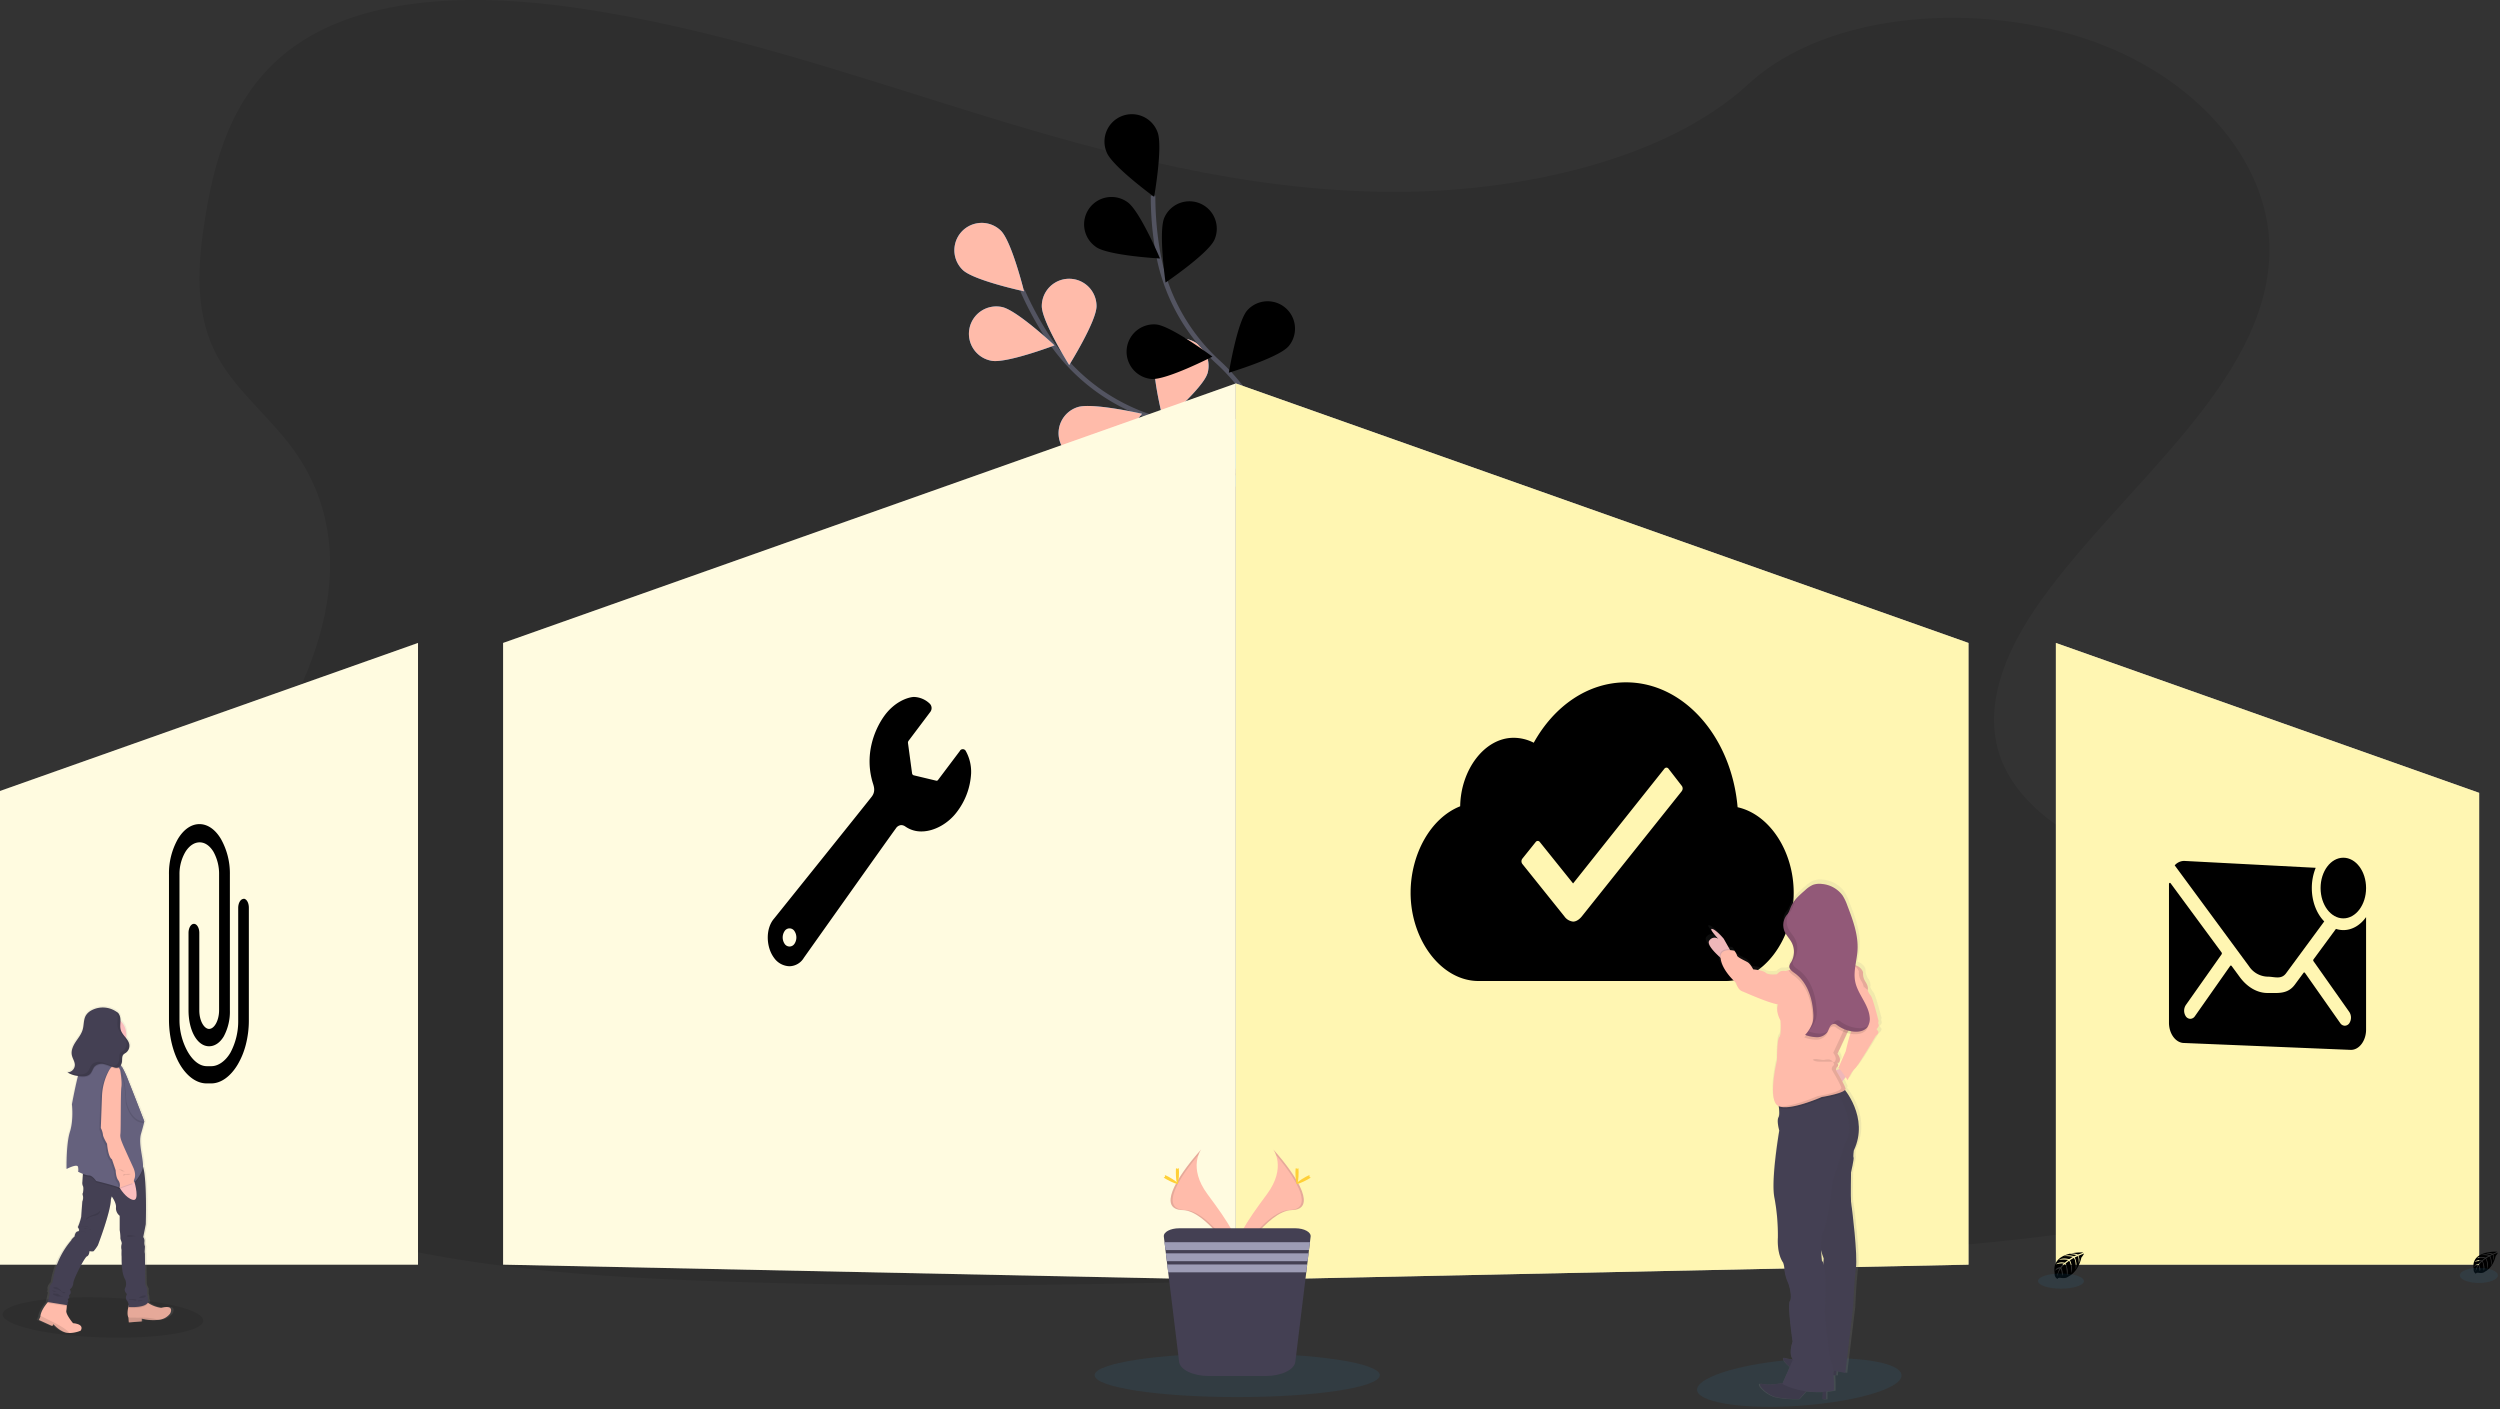
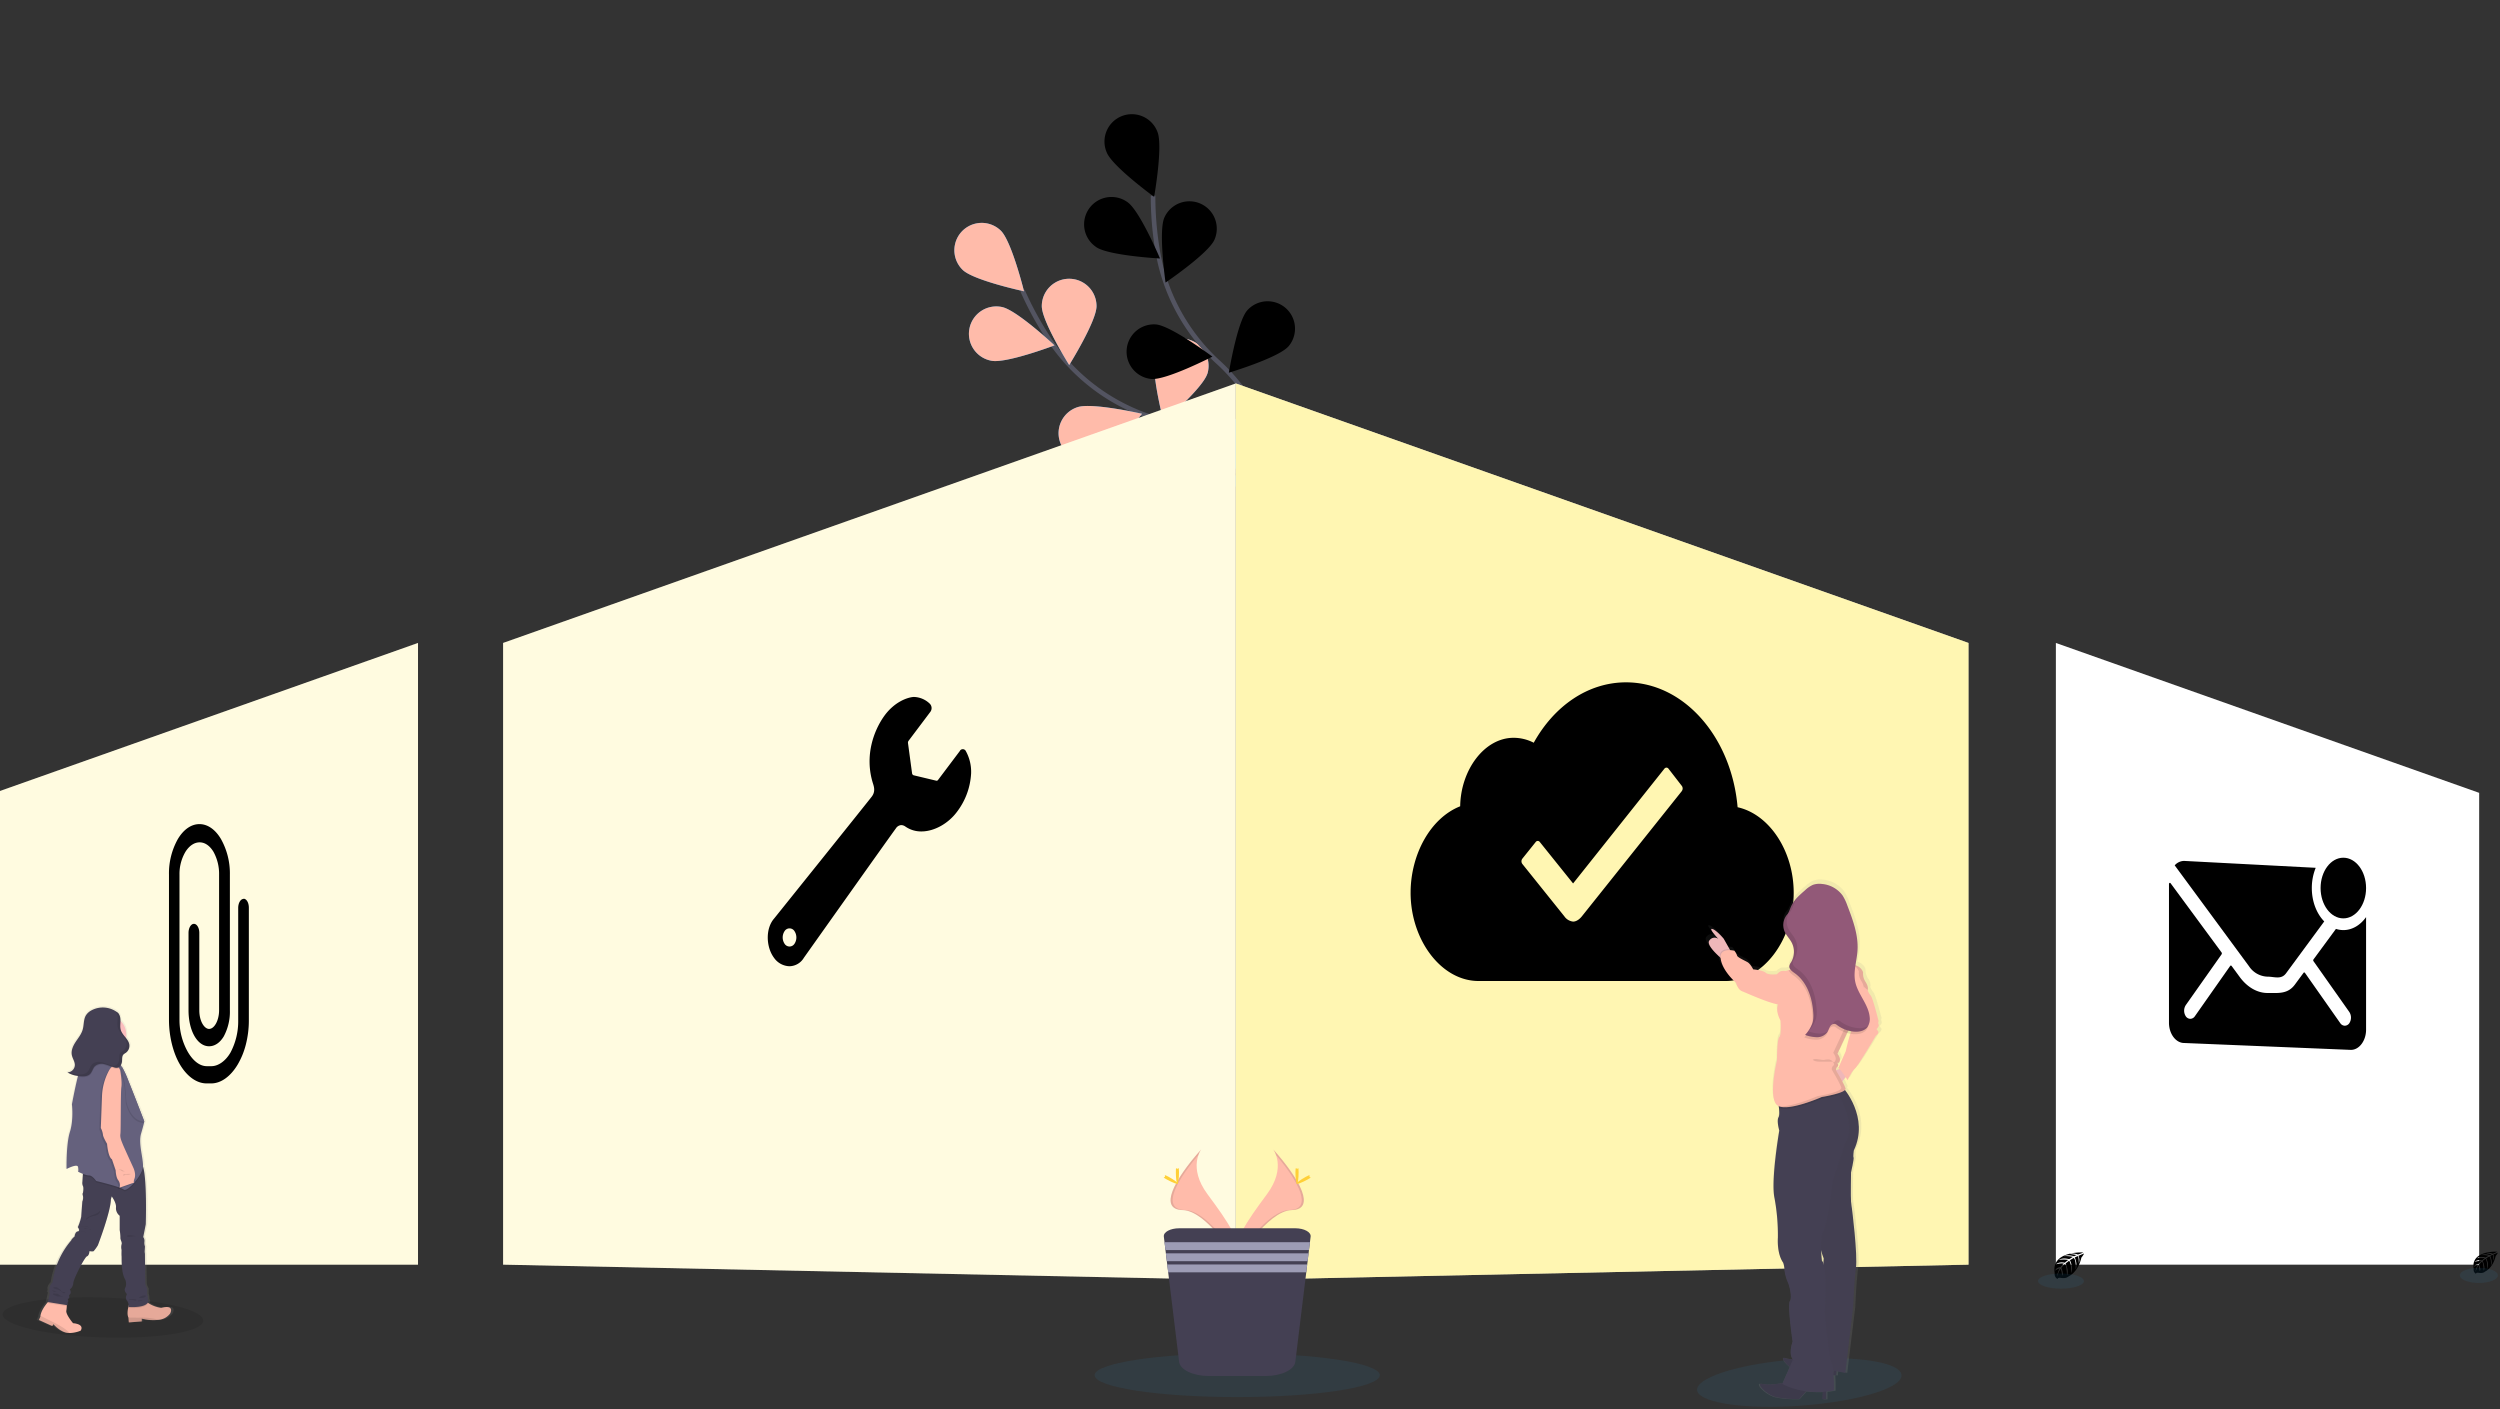
<svg xmlns="http://www.w3.org/2000/svg" width="330" height="186" aria-hidden="true" focusable="false">
  <rect width="100%" height="100%" fill="#333333" stroke="none" />
  <defs>
    <linearGradient x1="49.977%" y1="100%" x2="49.977%" y2="-.008%" id="illu-undraw_features_overview_svg__a">
      <stop stop-color="gray" stop-opacity=".25" offset="0%" />
      <stop stop-color="gray" stop-opacity=".12" offset="54%" />
      <stop stop-color="gray" stop-opacity=".1" offset="100%" />
    </linearGradient>
    <linearGradient x1="49.992%" y1="100.014%" x2="49.992%" y2="-.019%" id="illu-undraw_features_overview_svg__b">
      <stop stop-color="gray" stop-opacity=".25" offset="0%" />
      <stop stop-color="gray" stop-opacity=".12" offset="54%" />
      <stop stop-color="gray" stop-opacity=".1" offset="100%" />
    </linearGradient>
  </defs>
  <g fill="none">
-     <path d="M183.57 25.329c-19.022-.11-37.256-4.97-54.688-10.352C111.45 9.594 94.173 3.598 75.542.963 63.559-.725 49.904-.673 40.422 5.086c-9.122 5.543-11.89 14.797-13.29 23.355-1.057 6.439-1.603 13.203 1.858 19.126 2.401 4.11 6.57 7.514 9.493 11.436 10.167 13.646 3.643 30.936-6.68 44.752-4.857 6.481-10.491 12.69-14.183 19.55-3.691 6.862-5.285 14.667-1.745 21.489 3.51 6.764 11.603 11.712 20.322 15.122 17.711 6.918 38.422 8.518 58.592 9.22 44.661 1.554 89.468-.674 134.153-2.9 16.54-.826 33.148-1.657 49.372-4.25 9.01-1.445 18.297-3.622 24.746-8.482 8.196-6.175 10.018-16.333 4.25-23.68-9.666-12.329-35.635-14.821-42.502-28.137-3.783-7.331-.286-15.683 4.784-22.69 10.875-15.03 29.384-28.437 29.967-45.328.401-11.604-8.931-22.988-23.057-28.13-14.827-5.41-35.138-4.197-45.739 5.579-10.905 10.064-30.383 14.308-47.193 14.211Z" fill="#000" opacity=".1" />
    <path d="M172.754 74.058s-8.343-14.782-20.911-19.041a25.73 25.73 0 0 1-13.027-9.745 43.191 43.191 0 0 1-3.844-6.913" stroke="#535461" stroke-width=".607" />
    <path d="M127.073 35.627c1.43 1.39 8.1 2.826 8.1 2.826s-1.637-6.621-3.067-8.012a3.613 3.613 0 0 0-5.033 5.186Zm3.786 11.991c1.958.389 8.34-2.03 8.34-2.03s-5.001-4.676-6.947-5.064a3.615 3.615 0 1 0-1.393 7.094Zm13.721 12.961c1.886-.653 6.173-5.96 6.173-5.96s-6.649-1.518-8.534-.868a3.613 3.613 0 1 0 2.362 6.828Zm12.606 7.474c1.967-.325 7.088-4.833 7.088-4.833s-6.296-2.623-8.266-2.298a3.614 3.614 0 0 0 1.178 7.13Zm-12.444-27.648c0 1.998-3.61 7.784-3.61 7.784s-3.616-5.783-3.616-7.78a3.613 3.613 0 0 1 7.226 0v-.004Zm14.629 8.925c-.607 1.907-5.768 6.349-5.768 6.349s-1.718-6.603-1.123-8.5a3.614 3.614 0 0 1 6.898 2.158l-.007-.006Zm13.027 10.626c-.264 1.98-4.617 7.235-4.617 7.235s-2.808-6.218-2.544-8.197a3.613 3.613 0 1 1 7.161.962Z" fill="#2993D1" />
    <path d="M127.073 35.627c1.43 1.39 8.1 2.826 8.1 2.826s-1.637-6.621-3.067-8.012a3.613 3.613 0 0 0-5.033 5.186Zm3.786 11.991c1.958.389 8.34-2.03 8.34-2.03s-5.001-4.676-6.947-5.064a3.615 3.615 0 1 0-1.393 7.094Zm13.721 12.961c1.886-.653 6.173-5.96 6.173-5.96s-6.649-1.518-8.534-.868a3.613 3.613 0 1 0 2.362 6.828Z" fill="#FBA" />
    <path d="M157.186 68.053c1.967-.325 7.088-4.833 7.088-4.833s-6.296-2.623-8.266-2.298a3.614 3.614 0 0 0 1.178 7.13Z" fill="#000" opacity=".25" />
    <path d="M144.742 40.405c0 1.998-3.61 7.784-3.61 7.784s-3.616-5.783-3.616-7.78a3.613 3.613 0 0 1 7.226 0v-.004Zm14.629 8.925c-.607 1.907-5.768 6.349-5.768 6.349s-1.718-6.603-1.123-8.5a3.614 3.614 0 0 1 6.898 2.158l-.007-.006Z" fill="#FBA" />
    <path d="M172.398 59.956c-.264 1.98-4.617 7.235-4.617 7.235s-2.808-6.218-2.544-8.197a3.613 3.613 0 1 1 7.161.962Z" fill="#000" opacity=".25" />
    <path d="M172.277 73.766s-1.64-16.897-11.4-25.884a25.72 25.72 0 0 1-7.963-14.186 43.192 43.192 0 0 1-.71-7.878" stroke="#535461" stroke-width=".607" />
    <path d="M146.086 20.116c.744 1.852 6.26 5.869 6.26 5.869s1.187-6.719.44-8.57a3.613 3.613 0 1 0-6.7 2.701Zm-1.408 12.487c1.633 1.147 8.443 1.518 8.443 1.518s-2.654-6.284-4.284-7.432a3.614 3.614 0 1 0-4.16 5.91v.004Zm7.304 17.423c1.989.167 8.057-2.951 8.057-2.951s-5.464-4.083-7.453-4.25a3.613 3.613 0 0 0-.607 7.2h.003Z" fill="#000" />
    <path d="M160.477 61.963c1.93.5 8.44-1.545 8.44-1.545s-4.697-4.949-6.628-5.465a3.613 3.613 0 1 0-1.822 6.983l.01.027Z" fill="#2993D1" />
    <path d="M160.307 31.647c-.808 1.821-6.455 5.652-6.455 5.652s-.962-6.751-.155-8.576a3.613 3.613 0 1 1 6.61 2.924Zm9.753 14.089c-1.317 1.497-7.85 3.461-7.85 3.461s1.102-6.73 2.429-8.23a3.614 3.614 0 0 1 5.43 4.77h-.008Z" fill="#000" />
    <path d="M177.666 60.727c-1.045 1.7-7.153 4.742-7.153 4.742s-.051-6.821.993-8.524a3.616 3.616 0 0 1 6.16 3.782Z" fill="#2993D1" />
    <path d="M250.918 181.212c.896 1.822-5.44 3.78-13.288 4.345-7.03.507-12.811-.32-13.543-1.8-.731-1.482 3.747-3.28 10.626-4.09 7.678-.899 15.31-.258 16.205 1.545Z" fill="#2993D1" opacity=".1" />
    <path fill="#FFF" d="m66.41 84.869 96.717-34.254V168.95l-96.717-2.016z" />
    <path fill="#FE6" opacity=".2" d="m66.41 84.869 96.717-34.254V168.95l-96.717-2.016z" />
    <path fill="#FFF" d="m0 104.41 55.177-19.54v82.065H0z" />
    <path fill="#FE6" opacity=".2" d="m0 104.41 55.177-19.54v82.065H0z" />
    <path fill="#FFF" d="m163.127 50.615 96.714 34.254v82.065l-96.714 2.016z" />
    <path fill="#FE6" opacity=".5" d="m163.127 50.615 96.714 34.254v82.065l-96.714 2.016z" />
    <path fill="#FFF" d="M327.25 104.656 271.376 84.87v82.065h55.872z" />
-     <path fill="#FE6" opacity=".5" d="M327.25 104.656 271.376 84.87v82.065h55.872z" />
    <path d="M32.153 118.658c-.392 0-.71.534-.71 1.193v14.852a8.804 8.804 0 0 1-1.005 4.21c-.635 1.114-1.606 1.822-2.535 1.822h-.607c-.911 0-1.804-.68-2.502-1.88a8.585 8.585 0 0 1-1.102-4.24v-19.163a5.768 5.768 0 0 1 .79-3.018c.506-.801 1.171-1.244 1.87-1.244.698 0 1.338.443 1.821 1.238a6.02 6.02 0 0 1 .747 3.036v17.894c0 1.305-.607 2.459-1.324 2.459-.607 0-1.287-.984-1.287-2.46V123.14c0-.656-.319-1.193-.71-1.193-.392 0-.714.537-.714 1.193v10.207c0 2.714 1.166 4.76 2.711 4.76.753 0 1.448-.468 1.95-1.32a6.894 6.894 0 0 0 .798-3.44v-17.894a9.284 9.284 0 0 0-1.187-4.72c-.753-1.26-1.758-1.95-2.83-1.95s-2.076.69-2.838 1.95a9.25 9.25 0 0 0-1.184 4.73v19.159c0 2.195.558 4.423 1.487 5.959.93 1.536 2.186 2.429 3.473 2.429h.623c1.26 0 2.522-.893 3.464-2.453a10.08 10.08 0 0 0 1.09-2.641 12.8 12.8 0 0 0 .406-3.219v-14.875c0-.66-.303-1.193-.707-1.193l.012.03Z" fill="#000" />
    <path d="M168.07 151.725s1.8 2.356-.833 5.91c-2.632 3.556-4.805 6.561-3.925 8.771 0 0 3.971-6.603 7.201-6.679 3.23-.076 1.108-4.031-2.444-8.002Z" fill="#FBA" />
    <path d="M168.07 151.725c.156.228.28.478.367.74 3.15 3.704 4.83 7.16 1.8 7.247-2.823.082-6.208 5.128-7.02 6.403.026.103.057.204.095.303 0 0 3.971-6.603 7.201-6.679 3.23-.075 1.108-4.043-2.444-8.014Z" fill="#000" opacity=".1" />
    <path d="M171.415 154.727c0 .829-.094 1.5-.21 1.5-.115 0-.206-.671-.206-1.5s.115-.44.23-.44c.116 0 .186-.389.186.44Z" fill="#FFD037" />
    <path d="M172.562 155.717c-.725.395-1.36.634-1.414.534-.055-.1.488-.504 1.214-.91.726-.407.44-.107.495 0 .054.106.434-.022-.295.376Z" fill="#FFD037" />
    <path d="M158.558 151.725s-1.8 2.356.832 5.91c2.632 3.556 4.8 6.561 3.922 8.771 0 0-3.968-6.603-7.201-6.679-3.233-.076-1.108-4.031 2.447-8.002Z" fill="#FBA" />
    <path d="M158.558 151.725c-.156.228-.28.478-.367.74-3.155 3.704-4.834 7.16-1.8 7.247 2.82.082 6.208 5.128 7.018 6.403a2.523 2.523 0 0 1-.097.303s-3.968-6.603-7.201-6.679c-3.233-.075-1.108-4.043 2.447-8.014Z" fill="#000" opacity=".1" />
    <path d="M155.212 154.727c0 .829.091 1.5.207 1.5.115 0 .21-.671.21-1.5s-.12-.44-.231-.44c-.113 0-.186-.389-.186.44Z" fill="#FFD037" />
    <path d="M154.062 155.717c.728.395 1.363.634 1.417.534.055-.1-.488-.504-1.214-.91-.725-.407-.44-.107-.495 0-.054.106-.446-.022.292.376Z" fill="#FFD037" />
    <ellipse fill="#2993D1" opacity=".1" cx="163.312" cy="181.528" rx="18.822" ry="2.887" />
    <path d="m173.003 163.234-.091.734-.128 1.039-.052.43-.127 1.042-.055.431-.124 1.038-1.442 11.81c-.128 1.053-1.85 1.876-3.929 1.876h-7.483c-2.08 0-3.798-.823-3.929-1.876l-1.442-11.81-.127-1.038-.052-.43-.127-1.042-.055-.431-.124-1.039-.091-.734c-.073-.607.859-1.102 2.037-1.102h15.307c1.177 0 2.106.504 2.034 1.102Z" fill="#444053" />
    <path fill="#9D9CB5" d="m172.911 163.968-.127 1.039H153.84l-.124-1.039zm-.179 1.472-.127 1.04h-18.583l-.127-1.04zm-.182 1.473-.124 1.038H154.2l-.127-1.038z" />
    <path d="m126.718 99.107-2.9 3.852a.222.222 0 0 1-.224.095l-2.997-.717a.322.322 0 0 1-.206-.273l-.535-3.968a.425.425 0 0 1 .07-.304l2.894-3.846a.829.829 0 0 0-.067-1.035A3.13 3.13 0 0 0 120.7 92a.574.574 0 0 0-.127 0c-.808.06-2.538.659-3.874 2.538-1.296 1.821-2.653 5.18-1.451 8.931.143.453.304 1.05-.176 1.685s-12.887 16.09-12.887 16.09c-1.163 1.327-1.078 3.78 0 5.207a2.577 2.577 0 0 0 2.018 1.093 2.259 2.259 0 0 0 1.91-1.12s11.579-16.333 12.144-17.077a.91.91 0 0 1 .716-.434c.2.01.393.081.553.203a3.65 3.65 0 0 0 2.091.635c1.73 0 3.55-1.063 4.66-2.532a9.162 9.162 0 0 0 1.91-5.137 5.647 5.647 0 0 0-.69-2.924.446.446 0 0 0-.78-.066v.015Zm-21.859 25.486a.768.768 0 0 1-1.284 0 1.518 1.518 0 0 1 0-1.7.768.768 0 0 1 1.284 0c.348.513.35 1.186.003 1.7h-.003Zm124.505-18.039c-.802-9.266-7.083-16.485-14.724-16.485-5.058 0-9.512 3.154-12.186 7.972a5.814 5.814 0 0 0-2.657-.652c-3.861 0-6.982 4.25-7.052 9.04-3.947 1.567-6.545 6.376-6.545 11.421 0 6.184 4.019 11.643 8.974 11.643h32.617c4.958 0 8.977-5.465 8.977-11.643 0-5.507-3.2-10.361-7.404-11.296Zm-7.368-2.125-13.203 16.545c-.17.21-.608.677-1.148.677a1.618 1.618 0 0 1-1.154-.701l-5.54-6.907a.58.58 0 0 1 0-.7l1.758-2.193a.355.355 0 0 1 .276-.149c.11.004.212.06.276.15l4.387 5.464 12.046-15.14a.364.364 0 0 1 .277-.149c.11 0 .214.056.276.149l1.727 2.231c.175.203.184.5.022.714v.009Z" fill="#000" />
    <ellipse fill="#000" cx="309.32" cy="117.222" rx="3.002" ry="4.004" />
    <path d="M309.32 122.772a3.179 3.179 0 0 1-.975-.158l-2.963 4.028a.197.197 0 0 0 0 .234l4.709 6.679a1.354 1.354 0 0 1 0 1.536.74.74 0 0 1-.577.304.732.732 0 0 1-.574-.304l-4.69-6.679a.11.11 0 0 0-.182 0l-1.145 1.555c-.956 1.293-2.225 1.099-3.591 1.108-1.367.009-2.693-.768-3.665-2.08l-1.099-1.494a.11.11 0 0 0-.182 0l-4.69 6.68a.74.74 0 0 1-.577.303.732.732 0 0 1-.574-.304 1.354 1.354 0 0 1 0-1.536l4.709-6.679a.23.23 0 0 0 0-.233l-6.737-9.145c-.082-.109-.212-.033-.212.116v18.3c0 1.47.91 2.672 2 2.672l22.016.91c1.102 0 2.001-1.214 2.001-2.671v-14.855c-.756 1.054-1.818 1.713-3.002 1.713Z" fill="#000" />
    <path d="M305.16 117.222a7.064 7.064 0 0 1 .514-2.672l-17.375-.91a1.691 1.691 0 0 0-1.238.586l9.815 13.327a3.036 3.036 0 0 0 2.443 1.366c.911 0 1.798.428 2.447-.455l5.034-6.837c-.999-1.017-1.64-2.61-1.64-4.405Zm24.494 48s-3.549-.212-3.13 2.271a.607.607 0 0 0 .304.64s0-.185.364-.12c.127.02.257.026.385.017a.823.823 0 0 0 .47-.194s.997-.413 1.385-2.043c0 0 .289-.355.277-.446l-.608.255c.115.249.13.532.043.792 0 0-.018-.777-.134-.759a3.53 3.53 0 0 0-.303.152s.352.75.088 1.296c0 0 .1-.91-.198-1.241l-.422.245s.413.775.134 1.41c0 0 .073-.972-.222-1.352l-.382.304s.388.768.152 1.293c0 0-.03-1.132-.234-1.214a2.344 2.344 0 0 0-.386.416s.264.555.1.847c0 0-.1-.753-.182-.756-.174.255-.298.54-.367.84.017-.316.117-.623.288-.889a.999.999 0 0 0-.51.264s.052-.352.608-.385c.1-.146.216-.28.346-.401a2.168 2.168 0 0 0-.863.1s.304-.334.963-.182l.376-.304a3.127 3.127 0 0 0-1.008 0s.346-.303 1.109-.079l.412-.245a3.761 3.761 0 0 0-.962-.085 1.47 1.47 0 0 1 1.08.018l.304-.13s-.443-.089-.57-.101c-.128-.012-.137-.052-.137-.052.28-.045.567-.013.829.095a3.75 3.75 0 0 0 .6-.277Z" fill="#000" />
    <ellipse fill="#2993D1" opacity=".1" cx="327.21" cy="168.349" rx="2.511" ry="1" />
    <path d="M274.996 165.325s-4.28-.258-3.777 2.733c-.053.312.1.623.38.77 0 0 0-.22.44-.145a1.9 1.9 0 0 0 .464.021.965.965 0 0 0 .571-.233s1.215-.498 1.67-2.466c0 0 .35-.428.334-.54l-.723.304c.138.3.157.64.052.953 0 0-.021-.935-.16-.91-.028 0-.377.178-.377.178s.425.911.106 1.57c0 0 .121-1.12-.24-1.518l-.507.304s.495.938.161 1.706c0 0 .085-1.175-.267-1.634l-.462.362s.468.91.183 1.557c0 0-.037-1.366-.283-1.47-.175.148-.33.316-.464.502 0 0 .303.67.121 1.026 0 0-.121-.911-.221-.911a3.02 3.02 0 0 0-.444 1.017c.02-.382.14-.753.346-1.075a1.214 1.214 0 0 0-.607.304s.064-.428.717-.465c.12-.177.26-.34.419-.485a2.617 2.617 0 0 0-1.042.121s.346-.404 1.16-.222l.455-.37a3.795 3.795 0 0 0-1.214 0s.416-.355 1.339-.097l.495-.304a4.45 4.45 0 0 0-1.163-.1s.458-.249 1.308.018l.353-.157s-.532-.104-.69-.122c-.157-.018-.163-.06-.163-.06a1.858 1.858 0 0 1 1.001.112c.251-.07.495-.16.729-.274Z" fill="#000" />
    <ellipse fill="#2993D1" opacity=".1" cx="272.048" cy="169.102" rx="3.03" ry="1" />
    <path d="M248.14 135.398s.35-.337.234-.565a.525.525 0 0 1 0-.452s-.783-3.079-1.074-3.388a2.362 2.362 0 0 1-.434-.765.398.398 0 0 0 .042-.195 1.551 1.551 0 0 0-.304-.859 2.107 2.107 0 0 1-.36-1.138 1.263 1.263 0 0 1 0-.152 1.518 1.518 0 0 0-1.051-.932c.1-.653.237-1.305.279-1.961.137-2.056-.628-4.05-1.381-5.975a6.3 6.3 0 0 0-.66-1.357 3.947 3.947 0 0 0-2.835-1.548 2.772 2.772 0 0 0-1.214.118 3.77 3.77 0 0 0-1.047.702c-.325.273-.65.552-.95.85l-.037.036-.106.112-.043.043-.1.112-.036.04c-.043.051-.088.103-.13.157-.04.052-.08.1-.116.152l-.037.052-.079.112-.036.058c-.027.04-.049.079-.073.118l-.033.055c-.03.058-.064.115-.094.176l-.11.243v.033l-.063.161c-.082.194-.161.389-.262.574l-.018.03-.218.264c-.1.132-.184.274-.25.425l-.02.05c0 .02-.016.045-.025.066l-.021.054a.607.607 0 0 1-.021.07v.058l-.019.067v.06c0 .022 0 .046-.015.067v.437a.74.74 0 0 0 0 .082.334.334 0 0 0 0 .055.64.64 0 0 0 0 .076v.131a.352.352 0 0 0 0 .054l.018.08v.048l.028.085s0 .027.015.04c.015.011.03.084.049.124.093.203.207.396.34.576.088.122.179.24.27.362l.13.182a2.641 2.641 0 0 1 .146 2.996l-.11.167a.89.89 0 0 0-.124.304.65.65 0 0 0 .173.519l-.27.07c-.221.06-.373.11-.373.11a3.148 3.148 0 0 0-.553 0c-.255.08-.484.226-.665.424 0 0-1.16.14-1.539-.197-.38-.337-1.71-.453-1.71-.453s-.376-.734-.782-.962c-.407-.228-1.39-.65-1.421-.874a2.061 2.061 0 0 0-.377-.65 3.34 3.34 0 0 0-.607-.073l-.063-.11-.811-1.399s-1.017-1.187-1.567-1.299c-.55-.112.775 1.26.838 1.324a.871.871 0 0 0-1.214.2c-.431.48.713 1.606 1.424 2.228l.115.1c.005.063.014.125.027.186.32 1.666 2.086 3.108 2.086 3.108s.204.932.871 1.16c.532.18 3.385 1.473 4.873 1.73-.124.322-.27 1.07.346 2.168 0 0 .146 1.95-.173 2.204-.319.255-.304 3.079-.304 3.079s-1.214 4.915 0 5.96a.99.99 0 0 0 .259.157c0 .076.02.155.03.237.055.492.073 1.002-.058 1.214-.303.48.1 1.78.1 1.78s-1.171 6.639-.65 8.982c.33 1.752.485 3.531.462 5.313 0 0-.173 2.061.726 3.306.099.294.157.6.173.91.059.596.216 1.178.464 1.722.204.395.607 2.065.261 2.514-.346.45.377 5.37.377 5.37s-.58 1.518 0 2.317l.018.021a3.947 3.947 0 0 1-1.017-.146c-.65-.218-.164.607.607 1.172a171.51 171.51 0 0 1-.953 2.125c-.671.116-2 .304-2.781.119-1.072-.252.465 1.47 1.913 1.782a13.87 13.87 0 0 0 3.102.224l.935-1.032c.756.102 1.52.13 2.28.085l-.082.96h.55v-.996c.346-.034.704-.08 1.075-.146 0 0 .02-1.05-.046-2.043l.337.03.052-.55 1.193.216 1.071-8.804s.119-3.275.38-5.112c.26-1.837-.553-7.997-.553-7.997s-.057-.303-.115-.874c-.058-.57 0-3.901 0-3.901s.434-1.822.35-1.976c-.086-.155.026-.932.026-.932 1.822-3.713-.419-7.068-1.199-8.064a.24.24 0 0 0 .076-.16.152.152 0 0 0 0-.064 6.8 6.8 0 0 0-.437-.911l.455-.58c.158.228.27.398.27.398s.492-1.102.987-1.518c.495-.416 2.87-4.378 2.87-4.378s.552-.37.26-.68c-.291-.31-.136-.27-.136-.27Zm-7.304 31.245a.783.783 0 0 0-.206-.337s-.085-.607-.116-1.387a11.7 11.7 0 0 0 .35 1.047l-.028.677Zm1.366 14.442v-.161h.043l-.043.16Zm.359-40.19v-.036a.45.45 0 0 1 .188-.403.213.213 0 0 0 .1-.198.716.716 0 0 0-.14-.352c.058.043.237.14.359-.212a.537.537 0 0 0 .027-.17 1.424 1.424 0 0 0-.343-.796l1.311-2.763c.144.043.29.077.438.1-.344 1.063-.626 2.33-.626 2.33l-1.014 2.23c.069.027.13.071.176.128l-.476.143Z" fill="url(#illu-undraw_features_overview_svg__a)" />
    <path d="M238.198 179.351s-1.703.21-2.532-.076c-.829-.285.255 1.215 1.375 1.582.791.232 1.606.37 2.43.413l1.314-1.239 1.396.11-.243 1.369.434.04.167-1.792-4.34-.407Z" fill="#444053" />
    <path d="M238.198 179.351s-1.703.21-2.532-.076c-.829-.285.255 1.215 1.375 1.582.791.232 1.606.37 2.43.413l1.314-1.239 1.396.11-.243 1.369.434.04.167-1.792-4.34-.407Z" fill="#000" opacity=".1" />
    <path d="M235.739 182.481s-2.046.446-3.081.195c-1.036-.252.449 1.457 1.848 1.763.987.191 1.993.267 2.997.225l1.457-1.652 1.706-.027-.14 1.691h.535v-2.195h-5.322Z" fill="#444053" />
    <path d="M235.739 182.481s-2.046.446-3.081.195c-1.036-.252.449 1.457 1.848 1.763.987.191 1.993.267 2.997.225l1.457-1.652 1.706-.027-.14 1.691h.535v-2.195h-5.322Z" fill="#000" opacity=".1" />
    <path d="M243.298 143.582s3.5 3.892 1.403 8.288c0 0-.112.787-.03.926.082.14-.334 1.962-.334 1.962s-.058 3.303 0 3.864c.057.562.112.865.112.865s.783 6.106.531 7.927c-.252 1.822-.364 5.07-.364 5.07l-1.035 8.737-5.377-1.008 2.429-11.988.085-2.125s-1.008-2.602-.562-3.92c.446-1.317-.112-18.09-.112-18.09l3.254-.508Z" fill="#444053" />
    <path d="M243.298 143.582s3.5 3.892 1.403 8.288c0 0-.112.787-.03.926.082.14-.334 1.962-.334 1.962s-.058 3.303 0 3.864c.057.562.112.865.112.865s.783 6.106.531 7.927c-.252 1.822-.364 5.07-.364 5.07l-1.035 8.737-5.377-1.008 2.429-11.988.085-2.125s-1.008-2.602-.562-3.92c.446-1.317-.112-18.09-.112-18.09l3.254-.508Z" fill="#000" opacity=".02" />
    <path d="M240.724 162.402c-.607 1.175-.225 4.032-.225 4.032.81.7.365 6.806.365 6.806s.558 6.02.91 6.721c.352.702.304 3.583.304 3.583-4.117.756-6.807-.868-6.807-.868s1.318-2.997 1.345-3.137c.016-.078.192.134.243.198l-.243-.337c-.561-.783 0-2.295 0-2.295s-.7-4.858-.364-5.322c.337-.465-.055-2.101-.252-2.493a5.489 5.489 0 0 1-.45-1.709 3.482 3.482 0 0 0-.166-.895c-.868-1.233-.701-3.276-.701-3.276a27.074 27.074 0 0 0-.447-5.264c-.504-2.326.629-8.908.629-8.908s-.377-1.287-.097-1.764c.127-.212.109-.716.054-1.214-.067-.607-.194-1.172-.194-1.172l7.647-1.348c.161.268.304.526.443.775 2.53 4.672.823 6.405.823 6.405l-1.624 4.985s-.577 5.319-1.193 6.497Z" fill="#444053" />
    <path d="m228.614 125.856-1.093.91s-.216-.17-.501-.427c-.686-.607-1.791-1.734-1.375-2.207a.826.826 0 0 1 1.172-.198c-.061-.066-1.33-1.424-.808-1.314.522.109 1.518 1.287 1.518 1.287l.783 1.387.304.562Zm14.63 15.124-1.288.392.978 1.707 1.12-1.455z" fill="#EFB7B9" />
    <circle fill="#EFB7B9" cx="240.22" cy="121.266" r="3.667" />
    <path d="M238.061 122.605s3.34 5.291.17 5.74c-3.169.45 4.25 3.668 4.25 3.668l2.772-2.8s-2.884-4.984-2.428-6.888c.455-1.903-4.764.28-4.764.28Z" fill="#EFB7B9" />
    <path d="M242.728 144.515c-.74.225-1.493.4-2.256.525 0 0-4.129 1.821-5.632 1.214-.066-.607-.194-1.172-.194-1.172l7.63-1.342c.17.268.318.526.452.775Z" fill="#000" opacity=".1" />
    <path d="m246.525 130.67-.746 1.546-.841 1.737-.122.249-.999 2.158-1.269 2.732s.45.532.304.954c-.146.422-.337.221-.361.197.021.033.303.398.051.559a.531.531 0 0 0-.167.53s1.036 1.71 1.233 2.326c.197.617-3.136 1.148-3.136 1.148s-4.733 2.1-5.91 1.063c-1.179-1.039 0-5.908 0-5.908s0-2.8.303-3.051c.303-.252.167-2.186.167-2.186-.81-1.485-.252-2.326-.252-2.326l-.225-3.807s.364-.391.644-.419a2.65 2.65 0 0 1 .534 0s.146-.051.361-.109c.45-.127 1.193-.304 1.457-.173.392.197 2.915-.304 2.915-.304a31.01 31.01 0 0 1 3.276-.303 3.34 3.34 0 0 1 1.11.121c.496.112.9.468 1.072.944-.042.456.078.911.337 1.288.456.728.264 1.035.264 1.035Z" fill="#FBA" />
    <path d="m228.614 125.856-1.093.91s-.216-.17-.501-.427c-.088-.944.716-1.069 1.284-1.045l.31.562Z" fill="#000" opacity=".1" />
    <path d="m235.038 128.573-.477.027s-1.12.14-1.484-.197c-.365-.337-1.652-.446-1.652-.446s-.364-.729-.756-.953c-.392-.225-1.345-.644-1.372-.869a2.022 2.022 0 0 0-.364-.643s-2.101-.504-1.792 1.147c.31 1.652 2.016 3.082 2.016 3.082s.198.91.841 1.147c.644.237 4.815 2.186 5.489 1.682.674-.504-.45-3.977-.45-3.977Z" fill="#FBA" />
    <path d="M246.267 129.627a1.952 1.952 0 0 1-.337-1.288 1.488 1.488 0 0 0-1.071-.944 2.872 2.872 0 0 0-.544-.106c.488.115.885.467 1.057.938-.044.455.075.912.337 1.287.446.729.252 1.039.252 1.039l-.747 1.542-.844 1.742-.118.25-1 2.158-1.268 2.732s.446.531.303.953c-.142.422-.334.222-.36.198.023.033.303.397.054.558a.537.537 0 0 0-.17.532s1.038 1.709 1.232 2.325c.195.616-3.136 1.148-3.136 1.148s-3.288 1.457-5.064 1.344c1.518.592 5.626-1.232 5.626-1.232s3.34-.531 3.136-1.148c-.203-.616-1.233-2.325-1.233-2.325a.531.531 0 0 1 .167-.531c.243-.161-.03-.526-.051-.559.024.024.23.194.361-.197.13-.392-.304-.954-.304-.954l1.27-2.732.998-2.158.122-.25.84-1.736.747-1.545s.195-.313-.255-1.041Z" fill="#000" opacity=".1" />
    <path d="m246.015 130.252.504.419c.092.277.235.535.422.759.28.303 1.036 3.358 1.036 3.358a.543.543 0 0 0 0 .449c.112.225-.225.562-.225.562s-.167-.058.112.251c.28.31-.252.671-.252.671s-2.295 3.92-2.771 4.342c-.477.422-.954 1.518-.954 1.518s-.995-1.567-1.232-1.597l.98-2.213s.671-3.079 1.175-3.643c.504-.565-.252-2.493-.252-2.493l1.457-2.383Z" fill="#FBA" />
    <path d="M246.337 135.962c-.419.504-1.16.608-1.821.538-.097 0-.192-.024-.289-.043a4.43 4.43 0 0 1-1.815-.783.874.874 0 0 0-.304-.18.656.656 0 0 0-.662.356c-.142.228-.209.495-.355.723a1.667 1.667 0 0 1-1.375.674 4.857 4.857 0 0 1-1.56-.304 4.639 4.639 0 0 0 1.001-1.66 4.02 4.02 0 0 0 .08-1.251c-.122-1.983-.811-4.071-2.43-5.225-.279-.2-.607-.437-.71-.738.45-.127 1.193-.303 1.457-.173.392.197 2.915-.303 2.915-.303 1.086-.16 2.18-.26 3.276-.304a3.34 3.34 0 0 1 1.11.121 6.983 6.983 0 0 0-.09 2.508c.115.515.3 1.012.552 1.475.146.277.304.553.453.83.428.764.834 1.532.91 2.395.065.475-.058.958-.343 1.344Zm-5.537 3.948a1.93 1.93 0 0 1 .656-.059c.184.055.352.153.491.286h-1.439c-.37 0-.929.021-1.214-.24.249-.252 1.142.055 1.506.012Z" fill="#000" opacity=".1" />
    <path d="M235.812 120.835a2.168 2.168 0 0 0-.25 2.107c.232.543.675.965.948 1.487a2.687 2.687 0 0 1-.091 2.596 1.245 1.245 0 0 0-.225.464c-.066.428.377.735.729.984 1.615 1.154 2.304 3.242 2.429 5.225.041.418.016.84-.076 1.25a4.611 4.611 0 0 1-1.002 1.661 4.93 4.93 0 0 0 1.56.304 1.679 1.679 0 0 0 1.376-.677c.145-.225.212-.492.355-.723a.653.653 0 0 1 .662-.355c.112.04.215.1.303.18a4.396 4.396 0 0 0 2.104.825c.653.076 1.394-.034 1.822-.538.285-.39.408-.875.343-1.354-.146-1.697-1.582-3.035-1.913-4.7-.27-1.35.216-2.731.304-4.104.133-2.034-.607-4.016-1.333-5.92a6.6 6.6 0 0 0-.638-1.347 3.777 3.777 0 0 0-2.732-1.518 2.59 2.59 0 0 0-1.18.118 3.625 3.625 0 0 0-1.015.692c-.692.607-1.405 1.215-1.821 2.058-.164.34-.27.705-.453 1.033" fill="#925978" />
    <path d="M236.474 120.094c.179-.331.303-.695.449-1.032a4.25 4.25 0 0 1 .583-.878 4.94 4.94 0 0 0-1.03 1.354c-.157.331-.263.683-.436 1.005l.221-.188a2.332 2.332 0 0 0-.155.243c.142-.153.266-.322.368-.504Zm8.612 15.596a4.417 4.417 0 0 1-2.103-.83 1.023 1.023 0 0 0-.304-.179.665.665 0 0 0-.662.359c-.03.047-.055.097-.079.148a.464.464 0 0 1 .304-.027c.112.04.215.1.303.18a4.396 4.396 0 0 0 2.104.825c.653.076 1.394-.034 1.822-.538.054-.064.1-.135.14-.209-.463.26-1 .356-1.525.27Zm-4.811.746a4.924 4.924 0 0 1-1.558-.304 4.66 4.66 0 0 0 .999-1.663c.093-.41.12-.83.079-1.248-.121-1.982-.808-4.074-2.429-5.225-.352-.252-.792-.558-.728-.986.045-.168.122-.326.227-.465a2.68 2.68 0 0 0 .091-2.592c-.273-.523-.716-.948-.95-1.488a2.189 2.189 0 0 1 .097-1.867c-.077.081-.16.158-.246.23a2.69 2.69 0 0 1-.203.25 2.17 2.17 0 0 0-.094 1.864c.23.543.674.965.947 1.487a2.687 2.687 0 0 1-.091 2.596 1.245 1.245 0 0 0-.225.464c-.066.428.377.735.729.984 1.615 1.154 2.304 3.242 2.429 5.225.041.418.016.84-.076 1.25a4.611 4.611 0 0 1-1.002 1.661 4.93 4.93 0 0 0 1.56.304 1.679 1.679 0 0 0 1.376-.677c.018-.03.036-.061.051-.091a1.907 1.907 0 0 1-.983.291Z" opacity=".1" fill="#000" />
    <path d="M21.567 172.612a4.284 4.284 0 0 1-1.767-.647l-.055-.04a.586.586 0 0 0 .091-.209 1.026 1.026 0 0 1-.115-.468 1.075 1.075 0 0 0-.091-.449v-.759a1.39 1.39 0 0 1-.255-.871c-.021-.629-.046-3.713-.046-3.713a1.445 1.445 0 0 1-.02-.492c.02-.358.02-.492.02-.492a1.354 1.354 0 0 1-.066-.65.835.835 0 0 0-.164-.58l.346-1.7s.191-5.865-.368-7.634v-.022c.046-1.138-.646-3.036-.255-4.36.392-1.323.44-1.608.44-1.608s-1.73-4.339-2.167-5.368a13.321 13.321 0 0 0-.91-1.93 7.678 7.678 0 0 0-.083-.11l-.045-.054c.095-.157.152-.334.167-.517.024-.303-.022-.686.212-.91a1.88 1.88 0 0 1 .286-.192c.363-.238.558-.662.504-1.092a1.843 1.843 0 0 0-.459-.89 2.502 2.502 0 0 0-.753-2.27v-.14a1.433 1.433 0 0 0-.276-.863l.064.046-.11-.094a.81.81 0 0 0-.179-.14 3.388 3.388 0 0 0-3.521-.182 1.93 1.93 0 0 0-.686.607c-.362.559-.27 1.278-.459 1.913-.188.634-.607 1.102-.962 1.63-.355.528-.65 1.154-.516 1.77.097.45.413.85.407 1.305a1.03 1.03 0 0 1-.911.96h-.137a3.34 3.34 0 0 0 1.488.473c0 .043-.025.082-.034.125-.413 1.603-.792 3.643-.792 3.643s.255 2.058-.276 3.667c-.532 1.61-.462 4.921-.462 4.921s1.476-.762 1.57-.27c.094.492 0 .625 0 .625.213.113.432.214.656.304v.197l-.067.88a.975.975 0 0 0 .082.535c.127.246 0 .91 0 .91s-.11.068 0 .383c.048.256.019.52-.085.76 0 0-.13 1.675-.155 2.033a7.068 7.068 0 0 1-.462 1.364s.395.491 0 .561c-.394.07-.437.668-.437.668s-.461.383-.461.516a10.586 10.586 0 0 0-2.602 5.544s-.486.446-.416.871c.04.24-.04.322-.115.35.085 0 .179.066.136.275a28.37 28.37 0 0 1-.252 1.118h.034c-.38.437-.93 1.168-1.014 1.821v.079l-.213.465 1.822.804.16-.246s.808.91 1.731 1.117c.159.035.32.053.483.055a4.31 4.31 0 0 0 1.5-.304s.668-.825-1.063-.983c0 0-1.014-1.163-.91-1.655a5.81 5.81 0 0 0 .063-.625v-.134l.118.018.022-.376a.304.304 0 0 0 .07-.225c0-.154-.14-.179 0-.267.14-.088.136 0 .136-.221 0-.222-.09-.158.116-.383.206-.225-.022-.625-.022-.625a1.14 1.14 0 0 0 .453-.808c-.022-.467 1.545-3.443 1.867-3.555.321-.112.346-.695.346-.695s.44.091.577 0a5.16 5.16 0 0 0 .576-.783s1.752-4.427 1.776-6.102l.116-.38s.668.871.574 1.497c-.095.625.513 1.074.513 1.074v1.9c.066.332.103.668.109 1.006-.021.303.273.625.16.895-.06.242-.06.496 0 .738 0 0-.023.625 0 .805.025.179-.09 2.234.51 3.13 0 0 .253.646 0 1.071-.251.425.229.85.229.85s-.304.492 0 .85c.173.226.25.51.215.793-.121.455-.21 1.05 0 1.466l.055.64 1.767-.136v-.355c.76.187 1.55.236 2.328.145a2.207 2.207 0 0 0 1.542-.84s.71-1.23-1.223-.76Z" fill="url(#illu-undraw_features_overview_svg__b)" />
    <path d="M22.46 173.383a2.132 2.132 0 0 1-1.5.832c-.753.09-1.516.04-2.25-.15v.359l-1.706.134-.052-.638c-.197-.419-.106-1.026.016-1.481.055-.216.125-.427.209-.632 0 0 1.47-1.248 1.958-.304.106.194.254.362.431.492a4.1 4.1 0 0 0 1.706.644c1.877-.48 1.187.744 1.187.744Z" fill="#FBA" />
    <path d="M11.485 171.236c7.599 0 14.833 1.303 15.319 2.92.486 1.619-6.045 2.666-13.735 2.369-6.894-.264-12.3-1.533-12.699-2.86-.397-1.327 4.302-2.407 11.115-2.429Z" fill="#000" opacity=".1" />
    <path d="M10.638 175.654c-.46.188-.95.291-1.445.303a2.398 2.398 0 0 1-.468-.052c-.89-.2-1.67-1.114-1.67-1.114l-.154.246-1.761-.801.2-.468v-.082c.082-.637.607-1.369.978-1.803.21-.243.373-.4.373-.4l2.125.303v.607c-.007.21-.028.418-.06.625-.089.49.889 1.646.889 1.646 1.64.158.993.99.993.99Z" fill="#FBA" />
    <path d="M6.409 170.48a.21.21 0 0 1-.11 0 .304.304 0 0 1 .11 0Z" fill="#444053" />
    <path d="M8.792 171.804v.607l-2.486-.397s0-.05.027-.128c.194-.246.358-.404.358-.404l2.1.322Zm10.78.179c-.376.871-2.614.665-2.614.665a1.01 1.01 0 0 0 .016-.213c.055-.215.125-.426.21-.631 0 0 1.468-1.248 1.957-.304.108.19.255.355.431.483Z" fill="#000" opacity=".1" />
    <path d="M19.609 171.737c-.222.999-2.65.777-2.65.777.047-.296-.025-.6-.201-.844-.304-.358 0-.847 0-.847s-.467-.422-.222-.847c.246-.425 0-1.068 0-1.068-.576-.89-.467-2.939-.491-3.115-.025-.176 0-.801 0-.801a1.548 1.548 0 0 1 0-.735c.109-.267-.176-.58-.152-.89a5.838 5.838 0 0 0-.094-.992v-1.892a1.272 1.272 0 0 1-.492-1.068c.088-.626-.559-1.491-.559-1.491l-.109.376c-.024 1.67-1.715 6.072-1.715 6.072a5.23 5.23 0 0 1-.556.777c-.133.091-.555 0-.555 0s-.025.58-.334.69c-.31.109-1.822 3.072-1.804 3.54a1.148 1.148 0 0 1-.446.825s.222.4.021.622c-.2.222-.109.155-.109.38s0 .134-.134.222c-.133.088 0 .112 0 .267a.322.322 0 0 1-.066.221l-.022.374-2.604-.416s.176-.76.242-1.114c.04-.21-.051-.264-.133-.277.073-.027.149-.109.112-.346-.067-.425.401-.868.401-.868a10.665 10.665 0 0 1 2.471-5.543c0-.134.443-.514.443-.514s.046-.607.425-.667c.38-.061 0-.556 0-.556.192-.437.34-.891.444-1.357.024-.355.148-2.025.148-2.025.1-.239.13-.501.082-.756-.103-.303 0-.38 0-.38s.128-.667 0-.91a1.005 1.005 0 0 1-.075-.534l.06-.875.094-1.305s6.922-1.181 7.678-.225c.084.118.145.251.18.392.54 1.76.354 7.59.354 7.59l-.334 1.69a.835.835 0 0 1 .158.577c-.029.218-.006.44.067.647 0 0 0 .133-.024.489-.02.164-.011.33.024.492 0 0 .021 3.069.043 3.694-.014.309.072.613.246.868v.756c.06.141.09.293.088.447-.004.163.03.325.1.473Z" fill="#444053" />
    <path d="M9.193 175.951a2.398 2.398 0 0 1-.468-.052c-.89-.2-1.67-1.114-1.67-1.114l-.154.246-1.761-.801.2-.468v-.082l1.822.911s1.457.707 2.03 1.36Zm11.767-1.736c-.753.09-1.516.04-2.25-.15v.359l-1.706.134-.052-.638c.54 0 1.412.021 1.788 0a8.294 8.294 0 0 1 2.22.295Zm-13.68-4.308a.69.69 0 0 1 .261.033c.087.053.17.113.25.18.058.03.113.067.166.108.064.064.091.158.155.222.121.118.303.094.473.149.019 0 .037 0 .04.033 0 .019-.01.035-.027.043a.267.267 0 0 1-.258 0 .996.996 0 0 1-.213-.164 1.42 1.42 0 0 0-.419-.258c-.21-.085-.574-.107-.707-.304a.607.607 0 0 1 .279-.042Zm-.18.467a.65.65 0 0 1 .134.055l.228.115a.84.84 0 0 1-.464-.103.962.962 0 0 1-.15-.07.701.701 0 0 1 .253.003Zm.305.392a.58.58 0 0 1 .145 0c.088.032.168.08.237.142a.932.932 0 0 0 .589.204.258.258 0 0 1-.128.021h-.48a.553.553 0 0 1-.157 0 .771.771 0 0 1-.197-.073c-.082-.036-.42-.133-.422-.246-.003-.112.33-.048.413-.048Zm10.886.567c.147.013.294.013.44 0a.856.856 0 0 0 .438-.14c.127-.096.1-.2-.061-.206a1.157 1.157 0 0 0-.44.107c-.072.03-.14.065-.207.106-.03.03-.14.137-.17.133Zm.544.243c0 .055-.07.085-.122.104a1.333 1.333 0 0 1-.391.088c-.034 0-.128 0-.116-.052.012-.052.152-.036.185-.043.15-.021.298-.054.444-.097Zm-1.342-.094a.91.91 0 0 1 .534.106.185.185 0 0 1-.182.098.762.762 0 0 1-.21-.055 1.23 1.23 0 0 0-.349-.052.91.91 0 0 1-.158 0c-.157-.027-.106-.088 0-.103.122-.005.244-.003.365.006Zm-6.118-8.74a1.381 1.381 0 0 0-.759-.249c.276-.017.547.072.76.249Zm-.206-.899c.2.002.396.057.568.161l-.189-.054a1.864 1.864 0 0 0-.382-.08h-.222c-.073 0-.17-.02-.255-.024.15 0 .316-.009.48-.003Zm.683.428c.064 0 .14.04.152.104a2.823 2.823 0 0 0-.495-.183c-.094-.03-.383-.157-.45-.07.24.07.517.095.793.15Zm.608-1.976a1.87 1.87 0 0 0 .764-.492.607.607 0 0 1-.282.498c-.17.106-.36.177-.559.21-.197.034-.39.092-.573.173-.088.042-.362.303-.45.303-.088 0 .067-.191.107-.221.306-.205.64-.363.992-.471Zm5.464 2.887c-.094-.033-1.245.188-1.175-.033.045-.137.419-.085.51-.082.226.006.45.045.665.115Z" fill="#000" opacity=".1" />
    <path d="M16.67 136.57a2.544 2.544 0 1 1-5.088.006 2.544 2.544 0 0 1 5.088-.006Z" fill="#FBBEBE" />
    <path d="M15.447 137.614s-.823 2.404-.356 2.893c.468.489-3.36.78-3.36.78s1.6-2.872 1.445-3.585c-.155-.713 2.27-.088 2.27-.088Z" stroke="#2993D1" stroke-width=".5" />
    <path d="M18.874 154.008a1.55 1.55 0 0 1 0 .167c-.045 1.135-2.07 3.427-2.538 3.036-.467-.392-3.643-1.136-3.643-1.136s-.468-.735-.956-.735a2.51 2.51 0 0 1-.808-.206l.094-1.305s6.922-1.181 7.678-.225c.083.122.142.26.173.404Z" fill="#000" opacity=".1" />
    <path d="M18.874 153.974c-.021.568-.54 1.427-1.114 2.095-.574.668-1.19 1.142-1.424.953a2.25 2.25 0 0 0-.552-.26c-1.054-.386-3.097-.875-3.097-.875s-.468-.735-.956-.735c-.49 0-1.427-.489-1.427-.489s.09-.133 0-.622c-.091-.489-1.518.267-1.518.267s-.067-3.294.443-4.897c.51-1.603.267-3.643.267-3.643s.368-2.015.765-3.612c.24-.957.492-1.761.683-1.886.513-.334 3.182 0 3.182 0 .515.007 1.028.052 1.536.134a.695.695 0 0 1 .322.261l.079.112c.35.615.647 1.258.89 1.922.424 1.023 2.094 5.34 2.094 5.34s-.045.304-.425 1.603c-.38 1.3.298 3.197.252 4.332Z" fill="#65617D" />
-     <path d="m16.961 155.286.799.783s.735 2.535-.222 2.31c-.956-.224-1.754-1.618-1.754-1.618l1.177-1.475Z" fill="#FBBEBE" />
    <path d="M18.986 148.23c-1.894-.02-2.383-2.671-2.383-2.671s-.133-2.626-.38-3.115a5.058 5.058 0 0 1-.22-1.475c.349.614.647 1.257.889 1.921.425 1.023 2.094 5.34 2.094 5.34Z" fill="#000" opacity=".1" />
    <path d="M19.053 148.03c-1.894-.021-2.383-2.672-2.383-2.672s-.134-2.626-.38-3.114a5.058 5.058 0 0 1-.221-1.476c.35.615.647 1.258.89 1.922.424 1.023 2.094 5.34 2.094 5.34Z" fill="#65617D" />
    <path d="M15.662 141.497s-.555-1.518-1.466 0a7.696 7.696 0 0 0-.935 3.427l-.158 4.184c.146.27.24.564.28.868 0 .304.546 1.214.546 1.214s.133 1.758.643 2.05l.492 1.445s.021.956.355 1.335c.197.28.256.635.158.963l1.98-.692s-.225.082 0-.516c.224-.598-.134-1.379-.134-1.379s-1.27-2.76-1.427-3.16c-.158-.4-.376-.868-.304-1.336.073-.467.019-5.431.134-6.187.115-.756-.164-2.216-.164-2.216Z" fill="#000" opacity=".1" />
    <path d="M15.869 141.287s-.556-1.518-1.47 0a7.745 7.745 0 0 0-.935 3.428l-.155 4.183c.145.27.24.565.28.869 0 .303.543 1.214.543 1.214s.134 1.758.647 2.046l.488 1.448s.025.957.359 1.336c.197.28.255.634.158.962l1.976-.692s-.222.082 0-.519-.14-1.384-.14-1.384-1.266-2.76-1.424-3.16c-.157-.401-.376-.869-.303-1.336.073-.468.018-5.432.13-6.19.113-.76-.154-2.205-.154-2.205Z" fill="#FBA" />
    <path d="M15.908 154.375a.75.75 0 0 1 .243.073c.06.03.112.079.173.112.07.04.148.061.228.061a2.623 2.623 0 0 1-.268 0 .422.422 0 0 1-.163-.021.674.674 0 0 1-.14-.088.847.847 0 0 0-.176-.1c-.049-.019-.1-.025-.119-.073.075.006.15.018.222.036Zm.752.598c.086 0 .168-.018.253-.024.123-.005.246.001.367.018a1.01 1.01 0 0 1-.58.103.334.334 0 0 0-.173 0c-.06.025-.243.231-.258.049-.015-.182.289-.143.392-.146Zm-1.022-21.075-.325-.237a.69.69 0 0 1 .282.188l.104.095-.061-.046Zm.352 6.758a.795.795 0 0 1-.273.33.55.55 0 0 1-.24.092.91.91 0 0 1-.358-.037 4.323 4.323 0 0 1-.437-.142 7.948 7.948 0 0 0-.86-.304 1.372 1.372 0 0 0-1.28.261c-.283.286-.35.729-.63 1.014-.376.383-.989.358-1.517.283l-.125-.019c.24-.956.492-1.76.683-1.885.514-.334 3.182 0 3.182 0 .515.007 1.028.052 1.536.134a.695.695 0 0 1 .319.273Zm-4.393-4.086a2.535 2.535 0 0 1 4.308-1.822c0 .44-.088.91.036 1.32.154.388.38.743.668 1.045a2.538 2.538 0 0 1-5.012-.543Z" fill="#000" opacity=".1" />
    <path d="M15.699 133.81a3.163 3.163 0 0 0-3.68-.413 1.888 1.888 0 0 0-.662.607c-.349.556-.26 1.275-.443 1.904-.182.628-.586 1.099-.929 1.624-.343.525-.628 1.148-.498 1.76.094.447.4.848.395 1.303a1.008 1.008 0 0 1-.978.96 3.3 3.3 0 0 0 1.488.48c.531.075 1.144.1 1.518-.283.28-.286.346-.729.628-1.014a1.372 1.372 0 0 1 1.281-.261c.444.103.853.303 1.297.434a.91.91 0 0 0 .358.036c.38-.051.607-.473.631-.856.025-.303-.02-.683.204-.91.086-.073.178-.137.276-.192.354-.243.543-.664.489-1.09-.106-.753-.911-1.214-1.136-1.955-.124-.425-.03-.88-.036-1.32-.006-.44-.176-.948-.592-1.096" fill="#444053" />
    <path d="M17.034 137.9c-.103-.754-.91-1.215-1.135-1.956-.125-.425-.027-.88-.037-1.32a1.43 1.43 0 0 0-.267-.86l.064.046a1.568 1.568 0 0 0-.106-.094.85.85 0 0 0-.173-.14l-.116-.079.061.058-.064-.046c.18.25.274.552.268.86 0 .44-.089.91.036 1.317.215.732 1.032 1.215 1.135 1.958a1.15 1.15 0 0 1-.488 1.09c-.098.055-.19.12-.277.191-.224.225-.179.608-.203.911-.03.383-.249.805-.629.856a.971.971 0 0 1-.36-.036c-.441-.115-.854-.331-1.297-.434a1.366 1.366 0 0 0-1.281.26c-.28.283-.35.73-.629 1.015-.376.38-.99.358-1.518.282a4.651 4.651 0 0 1-1.02-.234.659.659 0 0 1-.133 0 3.3 3.3 0 0 0 1.487.48c.532.076 1.145.1 1.518-.282.28-.286.35-.729.629-1.014a1.372 1.372 0 0 1 1.28-.261c.444.103.857.303 1.297.434a.91.91 0 0 0 .361.036c.38-.051.608-.473.629-.856.024-.303-.021-.683.203-.91.086-.073.179-.137.277-.192.35-.241.539-.658.488-1.08Z" fill="#000" opacity=".1" />
  </g>
</svg>